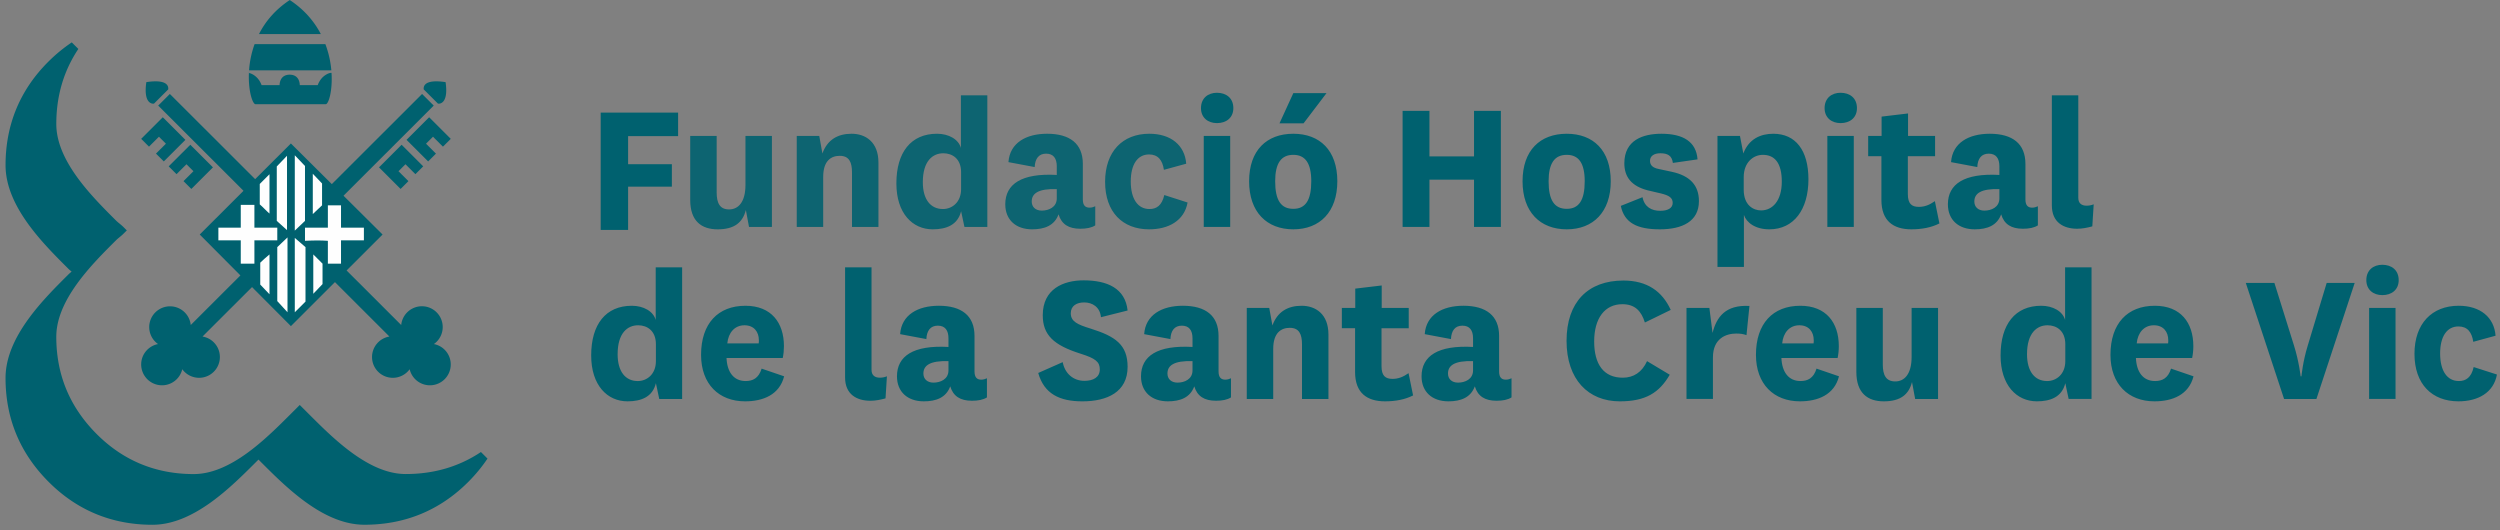
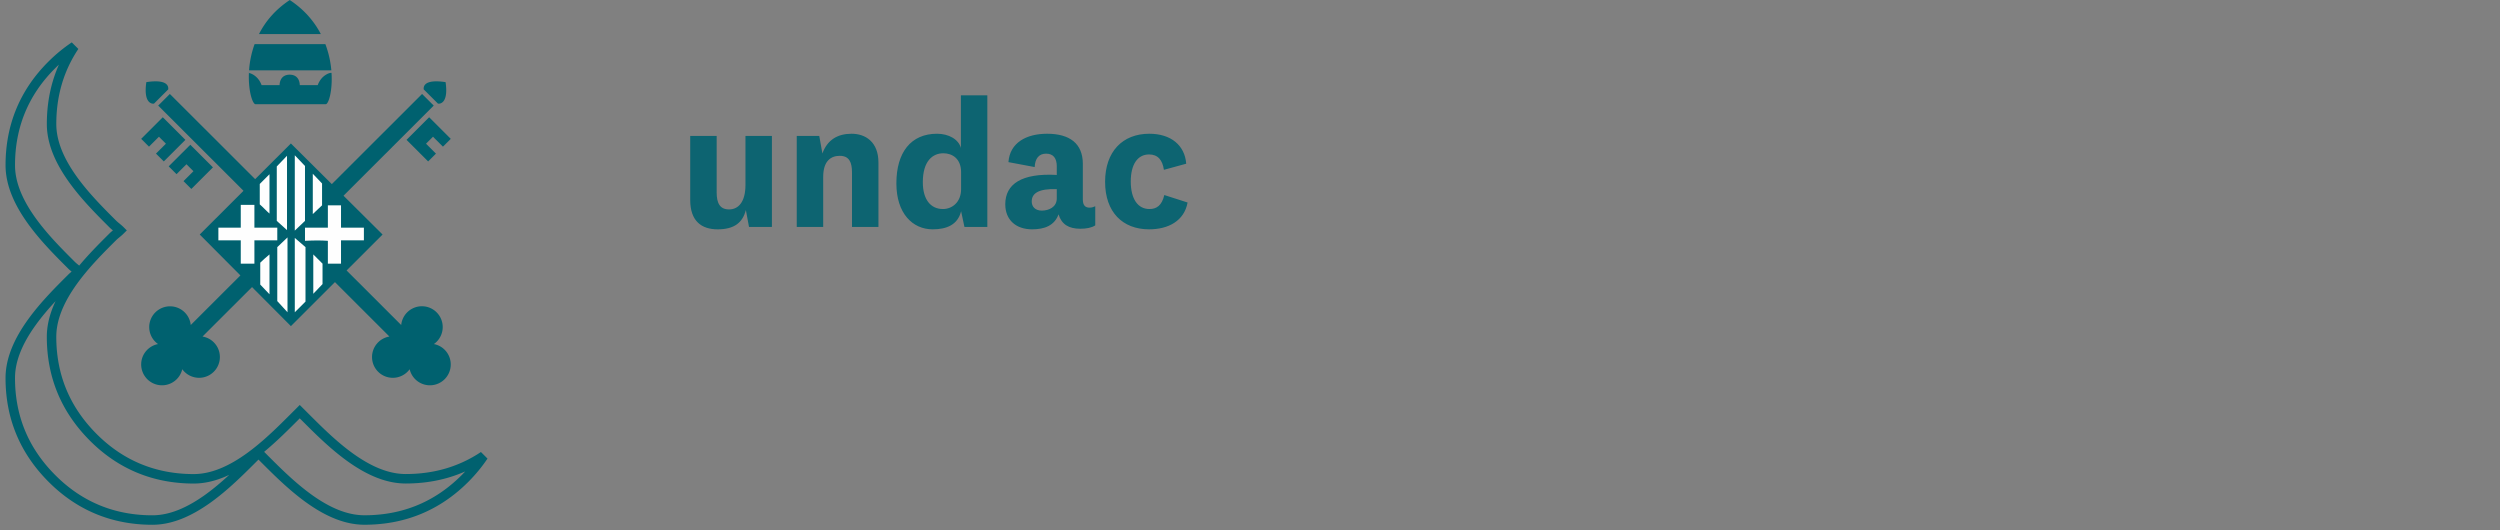
<svg xmlns="http://www.w3.org/2000/svg" width="264" height="56" viewBox="0 0 264 56">
  <rect x="0" y="0" width="264" height="56" fill="#808080" stroke="none" />
  <g fill="none" fill-rule="evenodd">
    <g fill="#00616F">
-       <path d="M127.115 23.967h2.793v-9.613h-2.793v9.613zm1.397-14.17c.979 0 1.729.561 1.729 1.622 0 1.02-.75 1.582-1.73 1.582-.938 0-1.688-.562-1.688-1.582 0-1.06.75-1.623 1.689-1.623zm6.603 3.224l1.459-3.183h3.502l-2.418 3.183h-2.543zm-.457 6.119c0 1.997.604 2.913 1.916 2.913 1.292 0 1.896-.916 1.896-2.913 0-1.894-.625-2.789-1.896-2.789-1.291 0-1.916.895-1.916 2.789zm-2.752 0c0-3.267 1.856-5.016 4.668-5.016 2.793 0 4.648 1.749 4.648 5.016 0 3.246-1.855 5.077-4.648 5.077-2.812 0-4.668-1.831-4.668-5.077zm16.209 4.827V11.711h2.834v4.807h4.708v-4.807h2.835v12.256h-2.835v-4.994h-4.708v4.994zm15.417-4.827c0 1.997.605 2.913 1.918 2.913 1.29 0 1.895-.916 1.895-2.913 0-1.894-.625-2.789-1.895-2.789-1.294 0-1.918.895-1.918 2.789m-2.75 0c0-3.267 1.853-5.016 4.667-5.016 2.792 0 4.646 1.749 4.646 5.016 0 3.246-1.854 5.077-4.646 5.077-2.814 0-4.668-1.831-4.668-5.077m12.668 1.685c.207 1.04.957 1.436 1.874 1.436.771 0 1.313-.271 1.313-.832 0-.541-.376-.791-1.23-.999l-1.416-.333c-1.687-.437-2.46-1.394-2.46-2.851 0-2.435 1.938-3.121 3.918-3.121 2.292 0 3.668.832 3.813 2.705l-2.605.375c-.104-.77-.541-1.02-1.333-1.02-.646 0-1.083.29-1.083.79 0 .479.292.75.938.875l1.354.29c1.959.417 2.875 1.458 2.875 3.101 0 2.144-1.77 2.976-4.125 2.976-2.375 0-3.751-.666-4.125-2.476l2.292-.916zm10.687-.79c0 1.644 1.021 2.185 1.833 2.185 1.188 0 2.188-.999 2.188-3.039 0-1.998-.772-2.83-2-2.83-1.022 0-2.021.812-2.021 2.352v1.332zm.02 8.156h-2.791V14.354h2.375l.355 1.852c.582-1.54 1.832-2.082 3.165-2.082 2.355 0 3.71 1.748 3.71 4.808 0 3.163-1.522 5.285-4.127 5.285-1.478 0-2.416-.707-2.686-1.52v5.494zm8.812-4.224h2.792v-9.613h-2.792v9.613zm1.397-14.17c.98 0 1.729.561 1.729 1.622 0 1.02-.75 1.582-1.729 1.582-.939 0-1.688-.562-1.688-1.582 0-1.06.75-1.623 1.688-1.623zm10.438 13.796c-.813.416-1.813.624-2.959.624-1.916 0-3.167-.895-3.167-3.101v-4.62h-1.397v-2.142h1.417v-2.04l2.793-.333v2.373h2.854v2.143h-2.875v3.995c0 1.02.396 1.353 1.166 1.353.604 0 1.126-.208 1.688-.604l.48 2.352zm6.332-3.621c-1.958-.063-2.645.458-2.645 1.311 0 .562.395.958 1.061.958.73 0 1.584-.354 1.584-1.29v-.98zm2.75 1.082c0 .645.272.874.71.874.229 0 .415-.062.604-.146v2.02c-.396.248-.918.353-1.583.353-1.231 0-1.98-.479-2.293-1.52-.437 1.187-1.48 1.582-2.792 1.582-1.708 0-2.833-.998-2.833-2.643 0-2.143 1.73-3.308 5.437-3.1v-.916c0-.832-.353-1.332-1.125-1.332-.77 0-1.167.52-1.208 1.415l-2.772-.52c.147-2.04 1.875-2.997 4.085-2.997 2.396 0 3.77 1.041 3.77 3.184v3.746zm7.063 2.851c-.542.146-1.063.25-1.604.25-1.396 0-2.668-.645-2.668-2.456V10.067h2.792v10.82c0 .605.374.833.876.833.25 0 .5-.042.75-.145l-.146 2.33zM69.263 36.346c0-1.414-.917-1.997-1.875-1.997-1.105 0-2.167.791-2.167 3.06 0 1.81.813 2.83 2.125 2.83.959 0 1.917-.709 1.917-2.103v-1.79zm-.02-8.115h2.791v13.9h-2.417l-.354-1.664c-.354 1.457-1.563 1.914-3 1.914-2.125 0-3.834-1.686-3.834-4.848 0-3.288 1.542-5.244 4.292-5.244 1.229 0 2.271.583 2.521 1.498v-5.556zm10.874 8.032c.02-.124.02-.208.02-.332 0-.895-.52-1.582-1.52-1.582-1.042 0-1.709.791-1.813 1.914h3.313zm.312 2.664l2.376.812c-.5 1.956-2.23 2.642-4.126 2.642-2.75 0-4.646-1.81-4.646-4.91 0-3.31 1.792-5.182 4.687-5.182 2.73 0 4.064 1.79 4.064 4.265 0 .416-.042.854-.126 1.25h-5.937c.062 1.477.75 2.434 2.021 2.434.75 0 1.375-.291 1.687-1.311zm13.083 3.143c-.541.145-1.062.25-1.604.25-1.396 0-2.667-.646-2.667-2.456V28.23h2.792v10.82c0 .604.375.833.875.833.25 0 .5-.042.75-.145l-.146 2.33zm6.646-3.934c-1.958-.062-2.647.458-2.647 1.312 0 .56.397.957 1.063.957.73 0 1.584-.354 1.584-1.29v-.979zm2.75 1.082c0 .645.27.874.709.874.23 0 .417-.062.604-.146v2.02c-.396.249-.917.353-1.583.353-1.23 0-1.98-.478-2.293-1.52-.437 1.187-1.479 1.582-2.791 1.582-1.709 0-2.834-.998-2.834-2.642 0-2.144 1.73-3.309 5.438-3.101v-.915c0-.833-.354-1.333-1.125-1.333s-1.167.521-1.209 1.416l-2.771-.52c.146-2.04 1.876-2.998 4.084-2.998 2.396 0 3.771 1.042 3.771 3.185v3.745zm9.312-.978c.23 1.207 1.125 1.977 2.292 1.977.937 0 1.626-.374 1.626-1.206 0-.792-.439-1.166-2.043-1.665-2.813-.895-3.98-1.957-3.98-4.059 0-2.767 2.168-3.683 4.313-3.683 2.522 0 4.397.854 4.647 3.184l-2.813.708c-.104-1.082-.917-1.56-1.77-1.56-.792 0-1.418.353-1.418 1.143 0 .854.667 1.187 2.105 1.623 2.583.812 3.896 1.686 3.896 4.038 0 2.664-2.167 3.642-4.771 3.642-2.418 0-4.043-.792-4.668-2.997l2.584-1.144zm13.709-.104c-1.958-.062-2.647.458-2.647 1.312 0 .56.396.957 1.063.957.73 0 1.584-.354 1.584-1.29v-.979zm2.75 1.082c0 .645.272.874.708.874.23 0 .417-.062.605-.146v2.02c-.397.249-.917.353-1.583.353-1.23 0-1.98-.478-2.294-1.52-.436 1.187-1.478 1.582-2.79 1.582-1.71 0-2.835-.998-2.835-2.642 0-2.144 1.73-3.309 5.439-3.101v-.915c0-.833-.355-1.333-1.125-1.333-.771 0-1.167.521-1.209 1.416l-2.771-.52c.145-2.04 1.875-2.998 4.083-2.998 2.397 0 3.772 1.042 3.772 3.185v3.745zm5.687-4.848c.52-1.436 1.604-2.081 3.084-2.081s2.833.874 2.833 3.038v6.805h-2.792v-5.765c0-1.06-.292-1.748-1.29-1.748-.897 0-1.75.5-1.75 2.227v5.286h-2.793v-9.614h2.374l.334 1.852zm14.854 7.387c-.813.417-1.813.624-2.959.624-1.916 0-3.166-.894-3.166-3.1v-4.62h-1.397v-2.143h1.416v-2.04l2.793-.333v2.373h2.854v2.143h-2.874v3.995c0 1.02.395 1.353 1.165 1.353.604 0 1.127-.208 1.69-.604l.479 2.352zm6.333-3.621c-1.959-.062-2.647.458-2.647 1.312 0 .56.397.957 1.063.957.73 0 1.584-.354 1.584-1.29v-.979zm2.75 1.082c0 .645.27.874.709.874.23 0 .417-.062.604-.146v2.02c-.396.249-.916.353-1.584.353-1.229 0-1.978-.478-2.292-1.52-.438 1.187-1.478 1.582-2.792 1.582-1.708 0-2.833-.998-2.833-2.642 0-2.144 1.73-3.309 5.438-3.101v-.915c0-.833-.354-1.333-1.125-1.333-.772 0-1.166.521-1.208 1.416l-2.771-.52c.145-2.04 1.875-2.998 4.083-2.998 2.396 0 3.772 1.042 3.772 3.185v3.745zm18.021.354c-1.103 1.894-2.541 2.81-5.271 2.81-3.334 0-5.626-2.31-5.626-6.39 0-4.078 2.25-6.367 6.002-6.367 2.52 0 4.104 1.145 5 3.101l-2.73 1.331c-.375-1.206-1.042-1.934-2.375-1.934-1.855 0-2.98 1.477-2.98 3.933 0 2.413 1 3.828 3.02 3.828 1.127 0 2.022-.562 2.564-1.748l2.396 1.436zm8.104-4.182c-.354-.125-.647-.167-1.085-.167-1.103 0-2.458.54-2.458 2.518v4.39h-2.791v-9.613h2.416l.334 2.642c.417-1.665 1.353-2.996 3.896-2.85l-.312 3.08zm7.084.873c.019-.124.019-.208.019-.332 0-.895-.52-1.582-1.52-1.582-1.042 0-1.71.791-1.813 1.914h3.314zm.312 2.664l2.374.812c-.5 1.956-2.23 2.642-4.125 2.642-2.75 0-4.645-1.81-4.645-4.91 0-3.31 1.791-5.182 4.687-5.182 2.73 0 4.064 1.79 4.064 4.265 0 .416-.043.854-.126 1.25h-5.937c.062 1.477.749 2.434 2.02 2.434.751 0 1.376-.291 1.688-1.311zm10.083 1.415c-.333 1.311-1.208 2.04-2.98 2.04-1.708 0-2.897-.875-2.897-3.102v-6.762h2.792v5.972c0 1.144.355 1.79 1.314 1.79.958 0 1.73-.75 1.73-2.601v-5.161h2.791v9.614h-2.416l-.334-1.79zm16.188-3.996c0-1.414-.917-1.997-1.876-1.997-1.104 0-2.167.791-2.167 3.06 0 1.81.813 2.83 2.125 2.83.958 0 1.918-.709 1.918-2.103v-1.79zm-.022-8.115h2.792v13.9h-2.417l-.353-1.664c-.356 1.457-1.565 1.914-3.001 1.914-2.126 0-3.834-1.686-3.834-4.848 0-3.288 1.542-5.244 4.293-5.244 1.228 0 2.27.583 2.52 1.498v-5.556zm10.876 8.032c.02-.124.02-.208.02-.332 0-.895-.52-1.582-1.521-1.582-1.042 0-1.708.791-1.812 1.914h3.313zm.312 2.664l2.374.812c-.5 1.956-2.23 2.642-4.125 2.642-2.75 0-4.645-1.81-4.645-4.91 0-3.31 1.791-5.182 4.687-5.182 2.73 0 4.064 1.79 4.064 4.265 0 .416-.043.854-.126 1.25h-5.937c.062 1.477.749 2.434 2.02 2.434.751 0 1.376-.291 1.688-1.311zm12.979-2.456c.541 1.728.707 3.268.707 3.268h.083s.146-1.56.668-3.247l2-6.617h2.958l-4.042 12.257h-3.416l-4.043-12.257h3.021l2.064 6.596zm7.937 5.66h2.791v-9.613h-2.791v9.613zm1.395-14.17c.98 0 1.729.561 1.729 1.623 0 1.02-.75 1.581-1.729 1.581-.938 0-1.688-.561-1.688-1.581 0-1.062.75-1.624 1.688-1.624zm12.105 11.59c-.354 1.935-2.02 2.83-4.063 2.83-2.792 0-4.646-1.81-4.646-5.015 0-3.205 1.854-5.078 4.667-5.078 2.291 0 3.75 1.229 3.896 3.164l-2.354.644c-.146-1.019-.625-1.623-1.563-1.623-1.25 0-1.937 1.104-1.937 2.852 0 1.83.729 2.913 1.98 2.913.748 0 1.312-.375 1.562-1.477l2.458.79zM63.432 24.28V11.891h8.176v2.482h-5.28v2.965h4.62v2.377h-4.62v4.563z" />
      <path fill-opacity=".9" d="M78.763 22.178c-.334 1.311-1.208 2.04-2.98 2.04-1.709 0-2.896-.875-2.896-3.102v-6.762h2.792v5.972c0 1.144.354 1.79 1.313 1.79.958 0 1.73-.75 1.73-2.602v-5.16h2.791v9.613h-2.417l-.333-1.79zm8.083-5.972c.52-1.437 1.604-2.082 3.084-2.082 1.478 0 2.833.875 2.833 3.04v6.803h-2.792v-5.764c0-1.061-.291-1.748-1.291-1.748-.897 0-1.751.5-1.751 2.227v5.285h-2.792v-9.613h2.376l.333 1.852zm14.646 1.976c0-1.414-.917-1.997-1.875-1.997-1.105 0-2.168.79-2.168 3.059 0 1.81.813 2.83 2.126 2.83.958 0 1.917-.708 1.917-2.102v-1.79zm-.02-8.115h2.791v13.9h-2.417l-.354-1.664c-.355 1.456-1.563 1.914-3 1.914-2.126 0-3.834-1.686-3.834-4.848 0-3.289 1.542-5.245 4.292-5.245 1.229 0 2.271.584 2.521 1.499v-5.556zm10.124 9.905c-1.958-.063-2.647.458-2.647 1.311 0 .562.396.958 1.063.958.73 0 1.584-.354 1.584-1.29v-.98zm2.75 1.082c0 .645.27.874.708.874.23 0 .417-.062.604-.146v2.02c-.395.248-.916.353-1.582.353-1.23 0-1.98-.479-2.293-1.52-.437 1.187-1.479 1.582-2.792 1.582-1.708 0-2.834-.998-2.834-2.643 0-2.143 1.73-3.308 5.439-3.1v-.916c0-.832-.355-1.332-1.125-1.332-.772 0-1.167.52-1.21 1.415l-2.77-.52c.146-2.04 1.875-2.997 4.084-2.997 2.395 0 3.771 1.041 3.771 3.184v3.746zm11.063.333c-.355 1.935-2.022 2.83-4.064 2.83-2.792 0-4.646-1.81-4.646-5.015 0-3.204 1.854-5.078 4.668-5.078 2.292 0 3.75 1.229 3.896 3.164l-2.355.645c-.146-1.02-.625-1.624-1.563-1.624-1.25 0-1.937 1.104-1.937 2.852 0 1.83.728 2.913 1.978 2.913.751 0 1.314-.375 1.564-1.478l2.459.79z" />
    </g>
-     <path fill="#00616F" d="M42.845 50.558c-4.146.003-7.998-3.9-10.6-6.496l-.591-.59-.59.589c-2.605 2.598-6.453 6.497-10.602 6.501-4.152 0-7.702-1.474-10.595-4.363-2.947-2.944-4.423-6.49-4.423-10.637.003-4.143 3.9-7.993 6.456-10.544.244-.245.538-.443.784-.688-.247-.246-.54-.442-.784-.686-2.556-2.555-6.456-6.403-6.454-10.546-.002-3.077.813-5.818 2.412-8.208a16.12 16.12 0 0 0-2.406 1.984c-2.893 2.888-4.367 6.43-4.365 10.577-.002 4.144 3.897 7.993 6.454 10.547.244.244.538.44.784.686-.246.243-.54.442-.784.688-2.557 2.55-6.454 6.402-6.456 10.543 0 4.148 1.474 7.693 4.424 10.637 2.892 2.89 6.44 4.364 10.593 4.364 4.15-.004 7.997-3.903 10.604-6.502l.589-.59.591.592c2.602 2.597 6.453 6.5 10.6 6.496 4.151 0 7.7-1.47 10.595-4.361.76-.76 1.42-1.562 1.983-2.402-2.393 1.597-5.14 2.409-8.219 2.409" />
    <path stroke="#00616F" d="M42.845 50.558c-4.146.003-7.998-3.9-10.6-6.496l-.591-.59-.59.589c-2.605 2.598-6.453 6.497-10.602 6.501-4.152 0-7.702-1.474-10.595-4.363-2.947-2.944-4.423-6.49-4.423-10.637.003-4.143 3.9-7.993 6.456-10.544.244-.245.538-.443.784-.688-.247-.246-.54-.442-.784-.686-2.556-2.555-6.456-6.403-6.454-10.546-.002-3.077.813-5.818 2.412-8.208a16.12 16.12 0 0 0-2.406 1.984c-2.893 2.888-4.367 6.43-4.365 10.577-.002 4.144 3.897 7.993 6.454 10.547.244.244.538.44.784.686-.246.243-.54.442-.784.688-2.557 2.55-6.454 6.402-6.456 10.543 0 4.148 1.474 7.693 4.424 10.637 2.892 2.89 6.44 4.364 10.593 4.364 4.15-.004 7.997-3.903 10.604-6.502l.589-.59.591.592c2.602 2.597 6.453 6.5 10.6 6.496 4.151 0 7.7-1.47 10.595-4.361.76-.76 1.42-1.562 1.983-2.402-2.393 1.597-5.14 2.409-8.219 2.409z" />
-     <path fill="#00616F" d="M44.988 15.176l.737-.737 1.05 1.048.825-.824-2.283-2.28-2.386 2.386 2.28 2.278.826-.824zM42.08 18.08l.738-.736 1.047 1.047.826-.824-2.28-2.28-2.387 2.386 2.28 2.28.825-.825z" />
+     <path fill="#00616F" d="M44.988 15.176l.737-.737 1.05 1.048.825-.824-2.283-2.28-2.386 2.386 2.28 2.278.826-.824zM42.08 18.08z" />
    <path fill="#00616F" d="M20.987 39.896a2.194 2.194 0 0 0 .398-4.358l24.417-24.387-1.23-1.228-24.43 24.398a2.198 2.198 0 0 0-4.384.178 2.192 2.192 0 0 0 .932 1.834c-1 .19-1.765 1.06-1.781 2.117a2.201 2.201 0 0 0 2.16 2.237 2.197 2.197 0 0 0 2.178-1.697 2.199 2.199 0 0 0 1.74.906M44.745 9.442l1.498 1.495c.14.047 1.149.057.81-2.264-2.348-.355-2.34.527-2.308.769M17.52 15.176l-.737-.737-1.05 1.048-.824-.824 2.282-2.28 2.387 2.386-2.281 2.278-.827-.824zm2.907 2.904l-.737-.736-1.05 1.047-.826-.824 2.283-2.28 2.389 2.386-2.282 2.28-.826-.825z" />
    <path fill="#00616F" d="M41.522 39.896a2.192 2.192 0 0 1-2.235-2.155 2.197 2.197 0 0 1 1.836-2.203L16.706 11.151l1.231-1.228 24.43 24.398a2.197 2.197 0 1 1 3.452 2.012c1 .19 1.762 1.06 1.78 2.117a2.202 2.202 0 0 1-2.16 2.237 2.196 2.196 0 0 1-2.178-1.697 2.2 2.2 0 0 1-1.739.906M17.763 9.442l-1.497 1.495c-.141.047-1.15.057-.813-2.264 2.348-.355 2.342.527 2.31.769M30.6.004c-1.556 1.023-2.589 2.29-3.252 3.595h6.532C33.2 2.294 32.157 1.027 30.6.004m3.76 4.658h-7.475a10.162 10.162 0 0 0-.584 2.763h8.689a10.461 10.461 0 0 0-.63-2.763m.648 3.028l-.097.008c-.064-.01-.96.2-1.359 1.292h-1.898s.04-1.103-1.062-1.103c-1.103 0-1.068 1.103-1.068 1.103h-1.9c-.398-1.093-1.325-1.304-1.325-1.271v-.263c-.136 2.052.372 3.598.706 3.551h7.37c.311.045.757-1.382.633-3.316" />
    <path fill="#00616F" d="M40.4 24.766l-9.682 9.672c-3.355-3.35-6.22-6.267-9.627-9.672l9.627-9.616 9.681 9.616z" />
    <path fill="#FEFEFE" d="M30.308 24.3l-1.08-.974v-5.749l1.08-1.128zm-1.85-1.745c-.41-.358-.72-.718-1.027-.974v-2.155l1.027-1.026v4.155zm7.552 1.489h2.417v1.335h-2.416v2.463h-1.388V25.43c-.77-.051-1.336-.051-2.416 0v-1.386h2.416v-2.36h1.388v2.36zm-4.88.308l1.077-1.027v-5.797l-1.077-1.131zm1.901-1.745c.462-.462.566-.513.978-.923v-2.31l-.978-1.027v4.26zm-1.901 2.515l1.131.975v5.748l-1.13 1.129zm1.953 1.745l.976.975v2.156l-.976 1.025v-4.156zm-2.723-1.796l-1.08 1.026v5.697l1.08 1.18zm-1.902 1.796c-.463.41-.564.463-.976.872v2.31l.976 1.026v-4.208zm-1.593-2.823h2.416v1.335h-2.416v2.463h-1.44V25.38h-2.364v-1.335h2.364v-2.412h1.44z" />
  </g>
</svg>